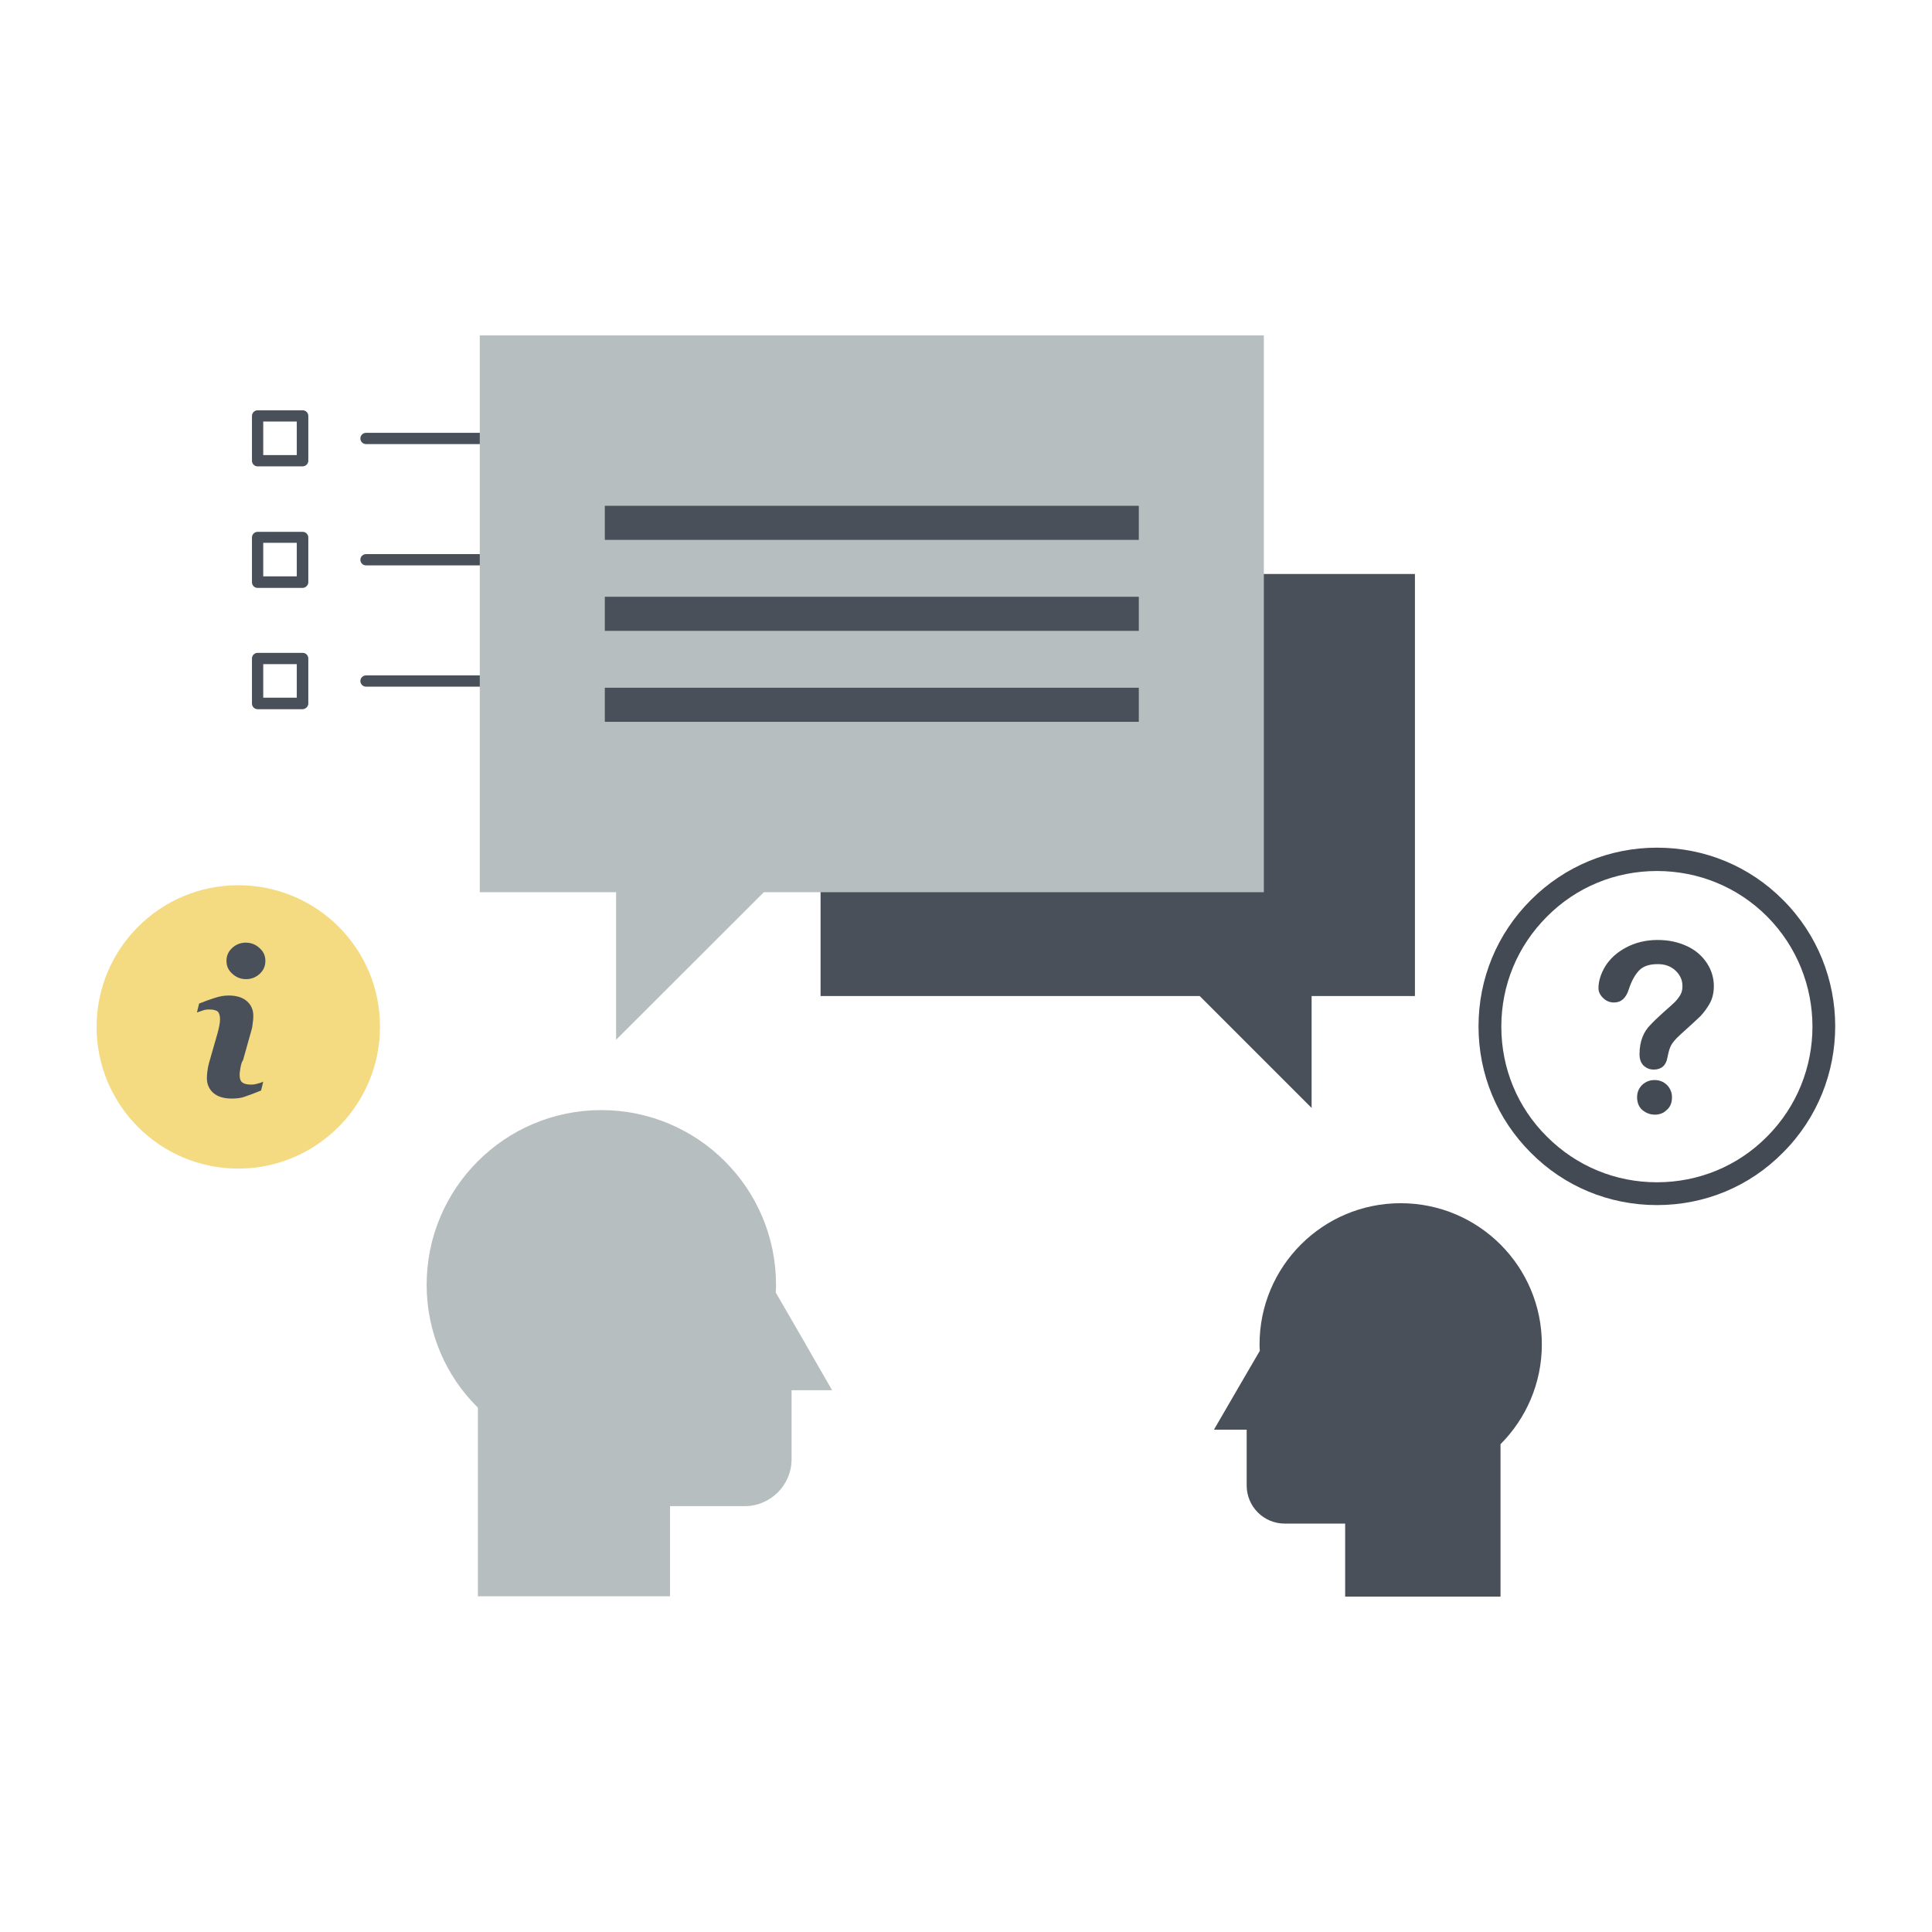
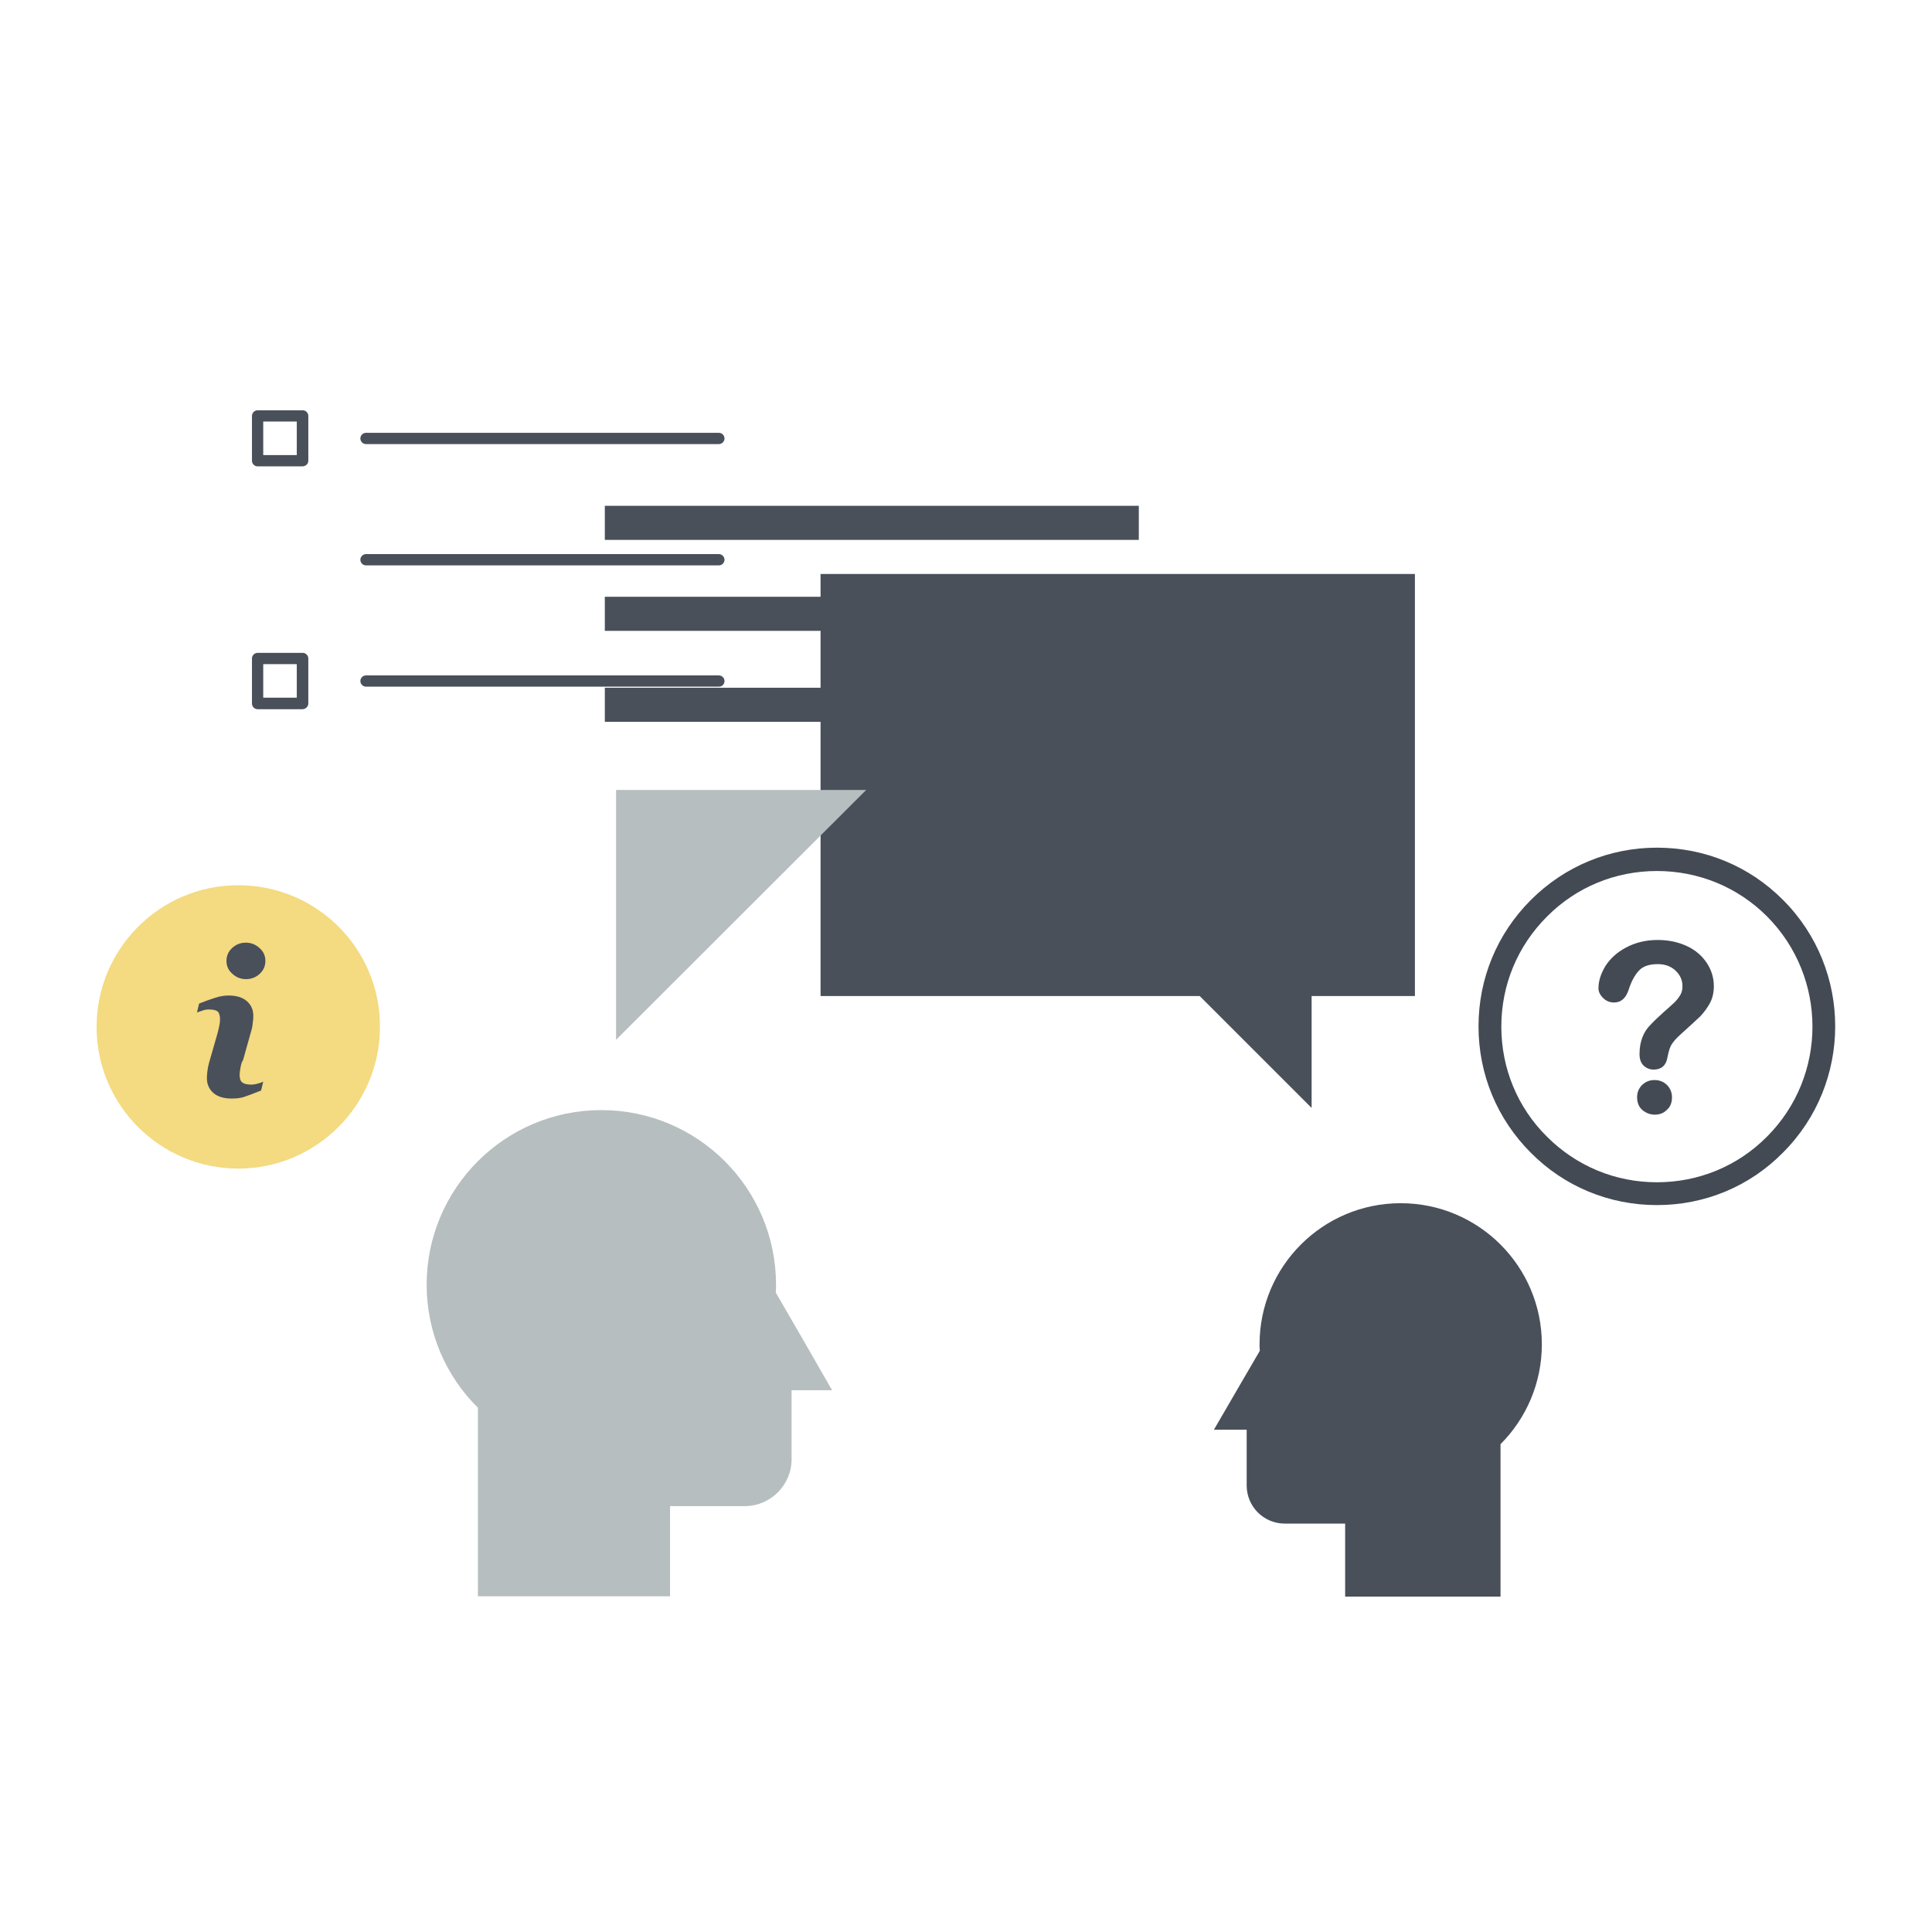
<svg xmlns="http://www.w3.org/2000/svg" version="1.1" baseProfile="tiny" id="Layer_1_copy" x="0px" y="0px" viewBox="0 0 72 72" xml:space="preserve">
  <g>
    <g>
      <g>
        <path fill="#49505A" d="M26.79,16.55H13.64c-0.12,0-0.21-0.1-0.21-0.21c0-0.12,0.1-0.21,0.21-0.21h13.15     c0.12,0,0.21,0.1,0.21,0.21C27,16.45,26.91,16.55,26.79,16.55z" />
      </g>
      <g>
        <path fill="#49505A" d="M11.27,17.38H9.6c-0.12,0-0.21-0.1-0.21-0.21V15.5c0-0.12,0.1-0.21,0.21-0.21h1.68     c0.12,0,0.21,0.1,0.21,0.21v1.67C11.49,17.29,11.39,17.38,11.27,17.38z M9.81,16.96h1.25v-1.25H9.81V16.96z" />
      </g>
      <g>
        <path fill="#49505A" d="M26.79,21.07H13.64c-0.12,0-0.21-0.1-0.21-0.21c0-0.12,0.1-0.21,0.21-0.21h13.15     c0.12,0,0.21,0.1,0.21,0.21C27,20.97,26.91,21.07,26.79,21.07z" />
      </g>
      <g>
-         <path fill="#49505A" d="M11.27,21.91H9.6c-0.12,0-0.21-0.1-0.21-0.21v-1.67c0-0.12,0.1-0.21,0.21-0.21h1.68     c0.12,0,0.21,0.1,0.21,0.21v1.67C11.49,21.81,11.39,21.91,11.27,21.91z M9.81,21.48h1.25v-1.25H9.81V21.48z" />
-       </g>
+         </g>
      <g>
        <path fill="#49505A" d="M26.79,25.59H13.64c-0.12,0-0.21-0.1-0.21-0.21c0-0.12,0.1-0.21,0.21-0.21h13.15     c0.12,0,0.21,0.1,0.21,0.21C27,25.5,26.91,25.59,26.79,25.59z" />
      </g>
      <g>
        <path fill="#49505A" d="M11.27,26.43H9.6c-0.12,0-0.21-0.1-0.21-0.21v-1.68c0-0.12,0.1-0.21,0.21-0.21h1.68     c0.12,0,0.21,0.1,0.21,0.21v1.68C11.49,26.33,11.39,26.43,11.27,26.43z M9.81,26h1.25v-1.25H9.81V26z" />
      </g>
    </g>
    <polygon fill="#49505A" points="30.58,21.39 52.73,21.39 52.73,37.12 48.88,37.12 48.88,41.29 44.71,37.12 30.58,37.12  " />
-     <rect x="17.88" y="12.5" fill="#B7BEC0" width="29.22" height="20.75" />
    <rect x="22.54" y="18.85" fill="#49505A" width="19.9" height="1.27" />
    <rect x="22.54" y="22.24" fill="#49505A" width="19.9" height="1.27" />
    <rect x="22.54" y="25.63" fill="#49505A" width="19.9" height="1.27" />
    <polygon fill="#B7BEC0" points="22.96,38.75 22.96,29.44 32.28,29.44  " />
    <g>
      <path fill="#B7BEC0" d="M15.9,47.88c0-3.59,2.91-6.51,6.51-6.51c3.59,0,6.51,2.91,6.51,6.51c0,0.1,0,0.2-0.01,0.29l0.91,1.57    l1.19,2.07H29.5v2.57c0,0.97-0.79,1.75-1.75,1.75h-2.78v3.36h-7.16v-7.03C16.63,51.3,15.9,49.67,15.9,47.88z" />
    </g>
    <g>
      <path fill="#49505A" d="M57.46,50.1c0-2.91-2.36-5.26-5.26-5.26c-2.91,0-5.26,2.36-5.26,5.26c0,0.08,0,0.16,0.01,0.24l-0.74,1.27    l-0.97,1.67h1.22v2.08c0,0.78,0.63,1.42,1.42,1.42h2.25v2.72h5.79v-5.68C56.87,52.87,57.46,51.55,57.46,50.1z" />
    </g>
    <g>
      <path fill="#434A54" d="M59.57,36.83c0-0.27,0.09-0.55,0.26-0.83c0.18-0.28,0.43-0.51,0.77-0.69c0.34-0.18,0.73-0.28,1.17-0.28    c0.42,0,0.78,0.08,1.1,0.23c0.32,0.15,0.56,0.36,0.74,0.63c0.17,0.26,0.26,0.55,0.26,0.86c0,0.24-0.05,0.46-0.15,0.64    c-0.1,0.18-0.22,0.34-0.35,0.48c-0.14,0.13-0.38,0.36-0.73,0.67c-0.1,0.09-0.18,0.17-0.23,0.23c-0.06,0.07-0.1,0.13-0.13,0.18    c-0.03,0.06-0.05,0.11-0.07,0.17c-0.02,0.06-0.04,0.15-0.07,0.29c-0.05,0.3-0.23,0.45-0.51,0.45c-0.15,0-0.27-0.05-0.38-0.15    c-0.1-0.1-0.15-0.24-0.15-0.43c0-0.24,0.04-0.45,0.11-0.63c0.07-0.18,0.17-0.33,0.3-0.46c0.12-0.13,0.29-0.29,0.5-0.48    c0.18-0.16,0.32-0.28,0.4-0.36c0.08-0.08,0.15-0.17,0.21-0.27c0.06-0.1,0.08-0.21,0.08-0.33c0-0.23-0.09-0.42-0.26-0.58    c-0.17-0.16-0.39-0.24-0.66-0.24c-0.32,0-0.55,0.08-0.7,0.24c-0.15,0.16-0.28,0.39-0.38,0.7c-0.1,0.32-0.28,0.49-0.55,0.49    c-0.16,0-0.3-0.06-0.41-0.17C59.63,37.08,59.57,36.96,59.57,36.83z M61.67,41.54c-0.17,0-0.33-0.06-0.46-0.17    c-0.13-0.11-0.2-0.27-0.2-0.48c0-0.18,0.06-0.33,0.19-0.46c0.13-0.12,0.28-0.18,0.46-0.18c0.18,0,0.33,0.06,0.46,0.18    c0.12,0.12,0.19,0.28,0.19,0.46c0,0.2-0.06,0.36-0.19,0.47C61.99,41.49,61.84,41.54,61.67,41.54z" />
    </g>
    <g>
      <path fill="#434A54" d="M61.75,44.91c-1.78,0-3.45-0.69-4.7-1.95c-1.26-1.26-1.95-2.93-1.95-4.71c0-1.78,0.69-3.45,1.95-4.71    c1.26-1.26,2.93-1.95,4.7-1.95c1.78,0,3.45,0.69,4.7,1.95c2.59,2.59,2.59,6.82,0,9.41C65.2,44.22,63.53,44.91,61.75,44.91z     M61.75,32.46c-1.55,0-3.01,0.6-4.1,1.7c-1.1,1.1-1.7,2.55-1.7,4.1c0,1.55,0.6,3.01,1.7,4.1c1.1,1.1,2.55,1.7,4.1,1.7    c1.55,0,3.01-0.6,4.1-1.7c2.26-2.26,2.26-5.94,0-8.21C64.76,33.06,63.3,32.46,61.75,32.46z" />
    </g>
    <g>
      <path fill="#F4DA80" d="M8.88,32.99c-2.92,0-5.28,2.37-5.28,5.28c0,2.92,2.37,5.28,5.28,5.28s5.28-2.37,5.28-5.28    C14.17,35.35,11.8,32.99,8.88,32.99z" />
      <g>
        <path fill="#49505A" d="M9.81,40.31l-0.08,0.33c-0.24,0.1-0.44,0.17-0.58,0.22C9,40.92,8.83,40.94,8.64,40.94     c-0.3,0-0.53-0.07-0.69-0.21c-0.16-0.14-0.24-0.33-0.24-0.55c0-0.09,0.01-0.18,0.02-0.27c0.01-0.09,0.03-0.19,0.06-0.3l0.31-1.08     c0.03-0.1,0.05-0.2,0.07-0.29c0.02-0.09,0.03-0.18,0.03-0.25c0-0.14-0.03-0.23-0.08-0.29c-0.06-0.05-0.17-0.08-0.33-0.08     c-0.08,0-0.16,0.01-0.24,0.04c-0.08,0.03-0.15,0.05-0.21,0.07l0.08-0.33c0.2-0.08,0.39-0.15,0.58-0.21     c0.18-0.06,0.35-0.09,0.52-0.09c0.29,0,0.52,0.07,0.68,0.21c0.16,0.14,0.24,0.32,0.24,0.55c0,0.05,0,0.13-0.02,0.25     c-0.01,0.12-0.03,0.23-0.06,0.32l-0.3,1.07C9,39.59,8.98,39.69,8.96,39.8C8.94,39.91,8.93,40,8.93,40.05     c0,0.14,0.03,0.24,0.1,0.29c0.06,0.05,0.17,0.08,0.33,0.08c0.07,0,0.16-0.01,0.25-0.04C9.7,40.36,9.77,40.33,9.81,40.31z      M9.89,35.81c0,0.19-0.07,0.35-0.21,0.48c-0.14,0.13-0.31,0.2-0.51,0.2c-0.2,0-0.37-0.07-0.51-0.2C8.51,36.16,8.44,36,8.44,35.81     c0-0.19,0.07-0.35,0.21-0.48c0.14-0.13,0.31-0.2,0.51-0.2c0.2,0,0.37,0.07,0.51,0.2C9.82,35.46,9.89,35.62,9.89,35.81z" />
      </g>
    </g>
  </g>
</svg>